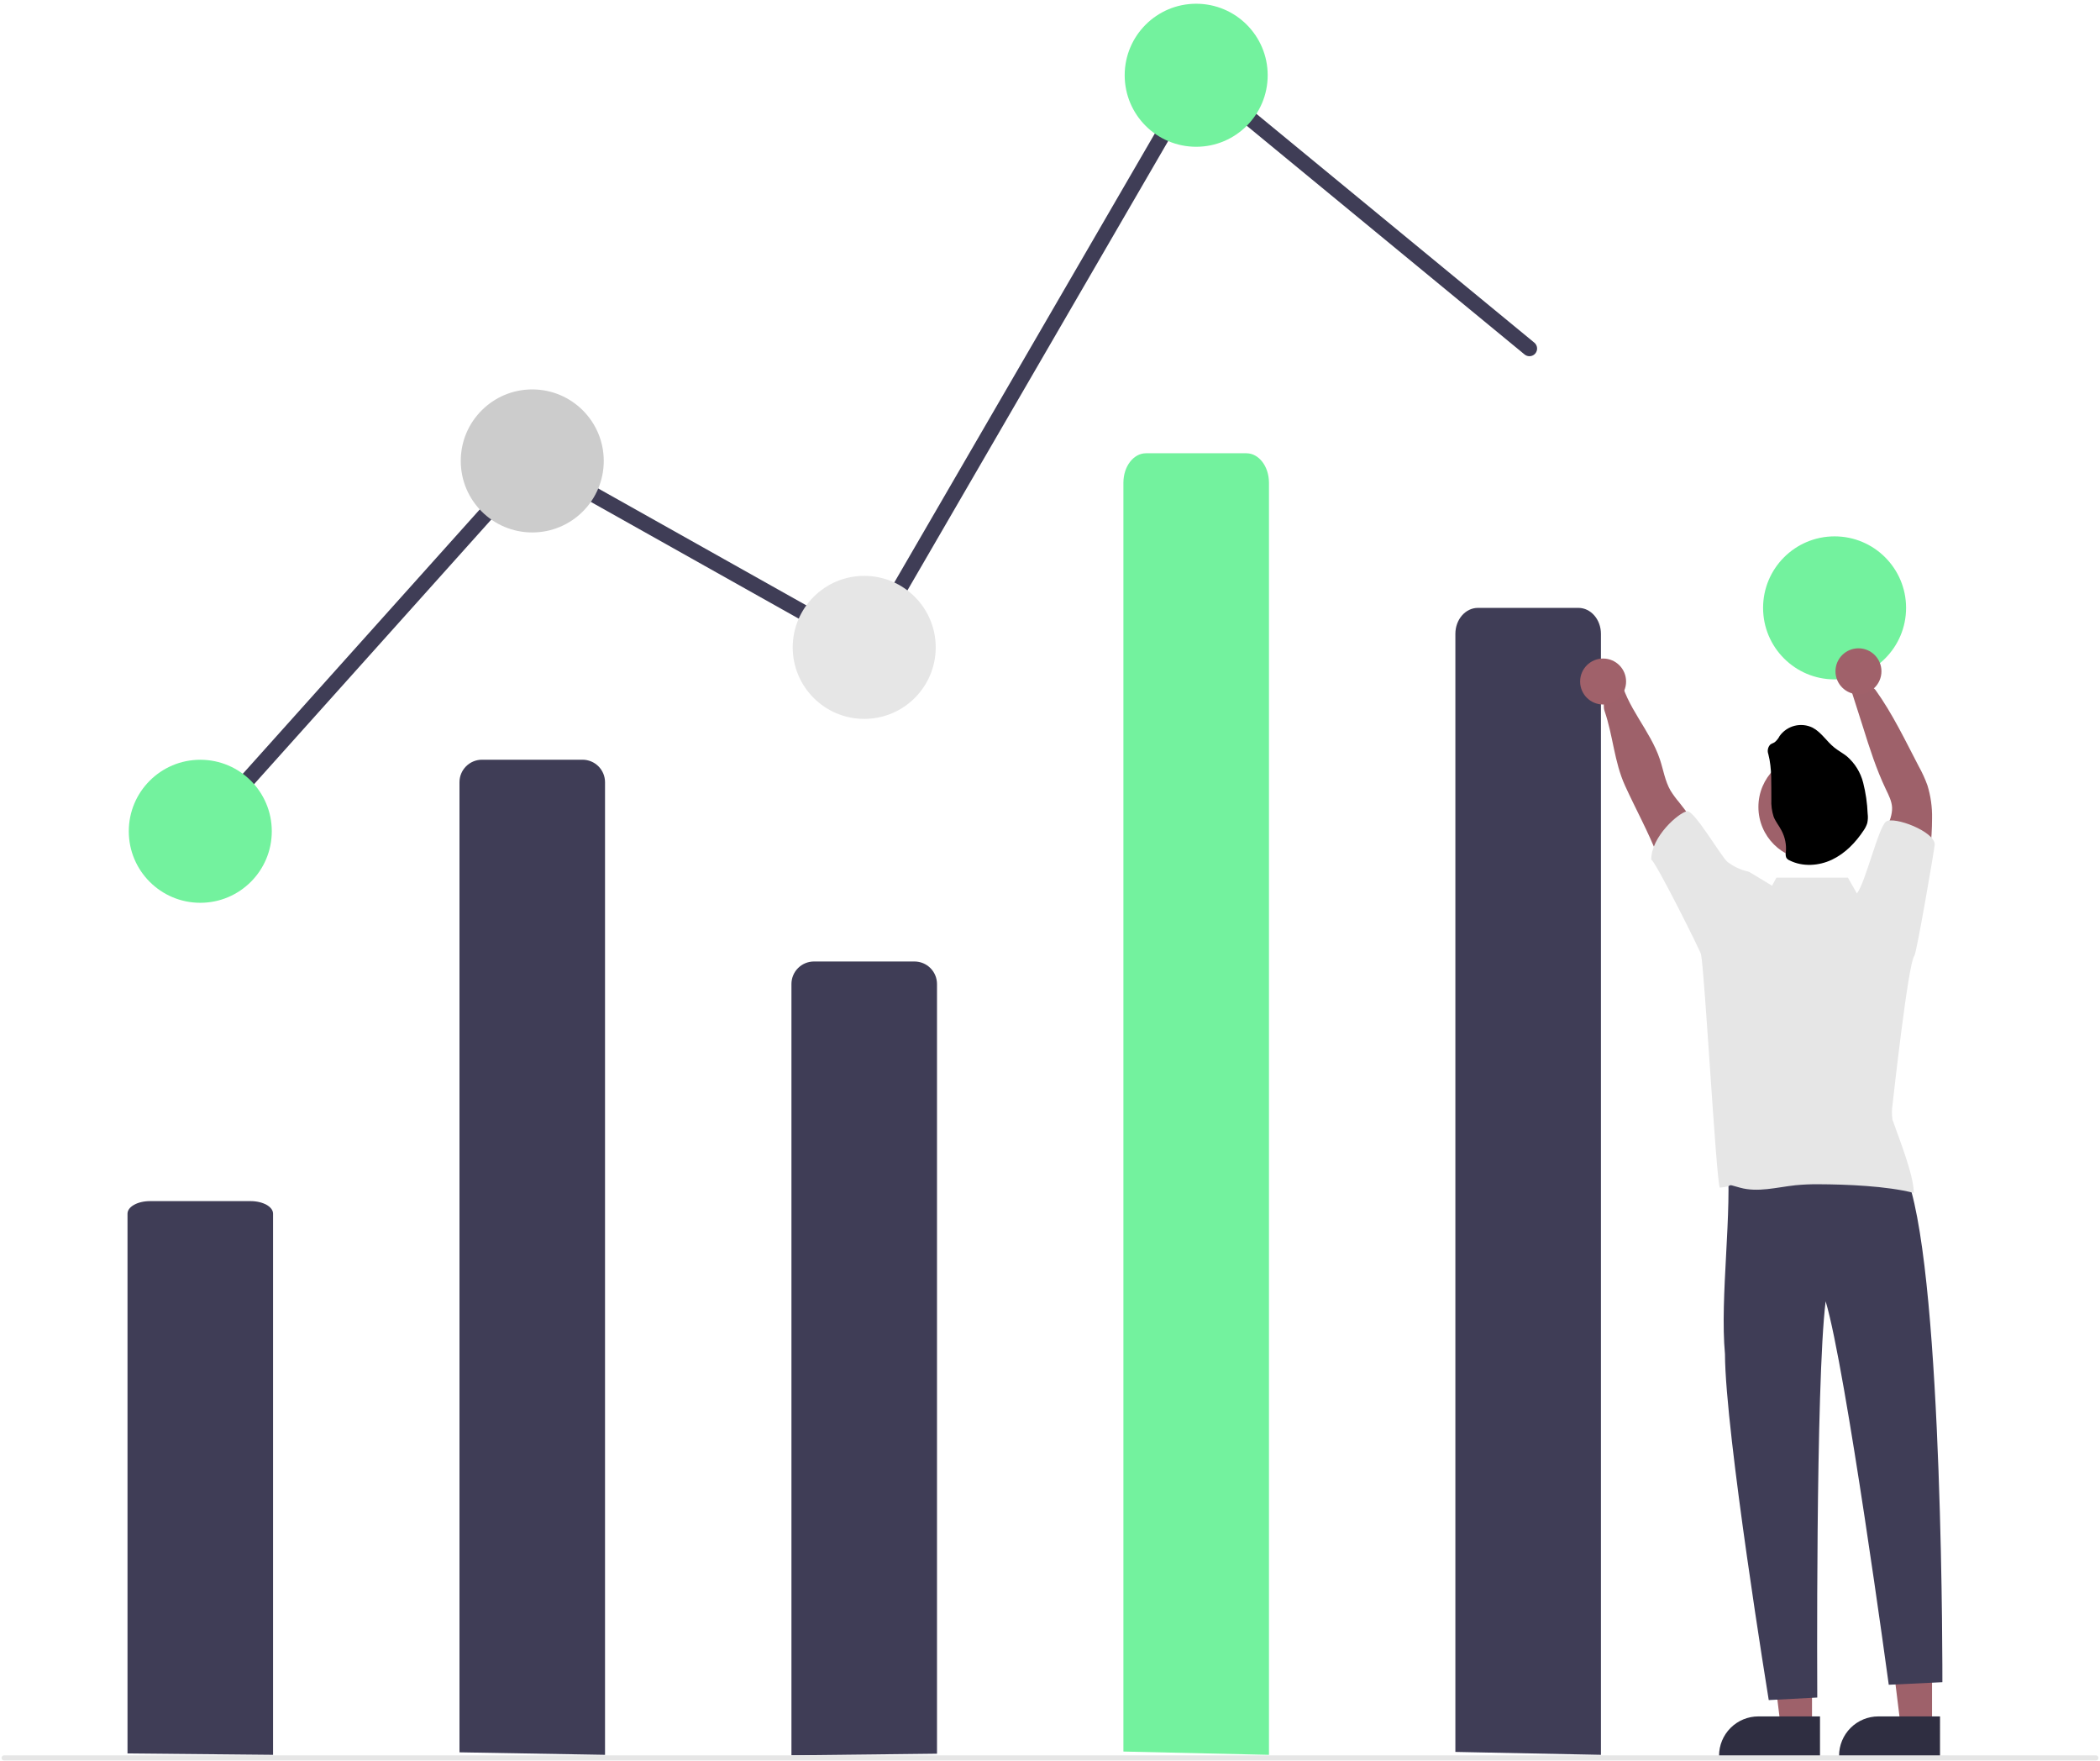
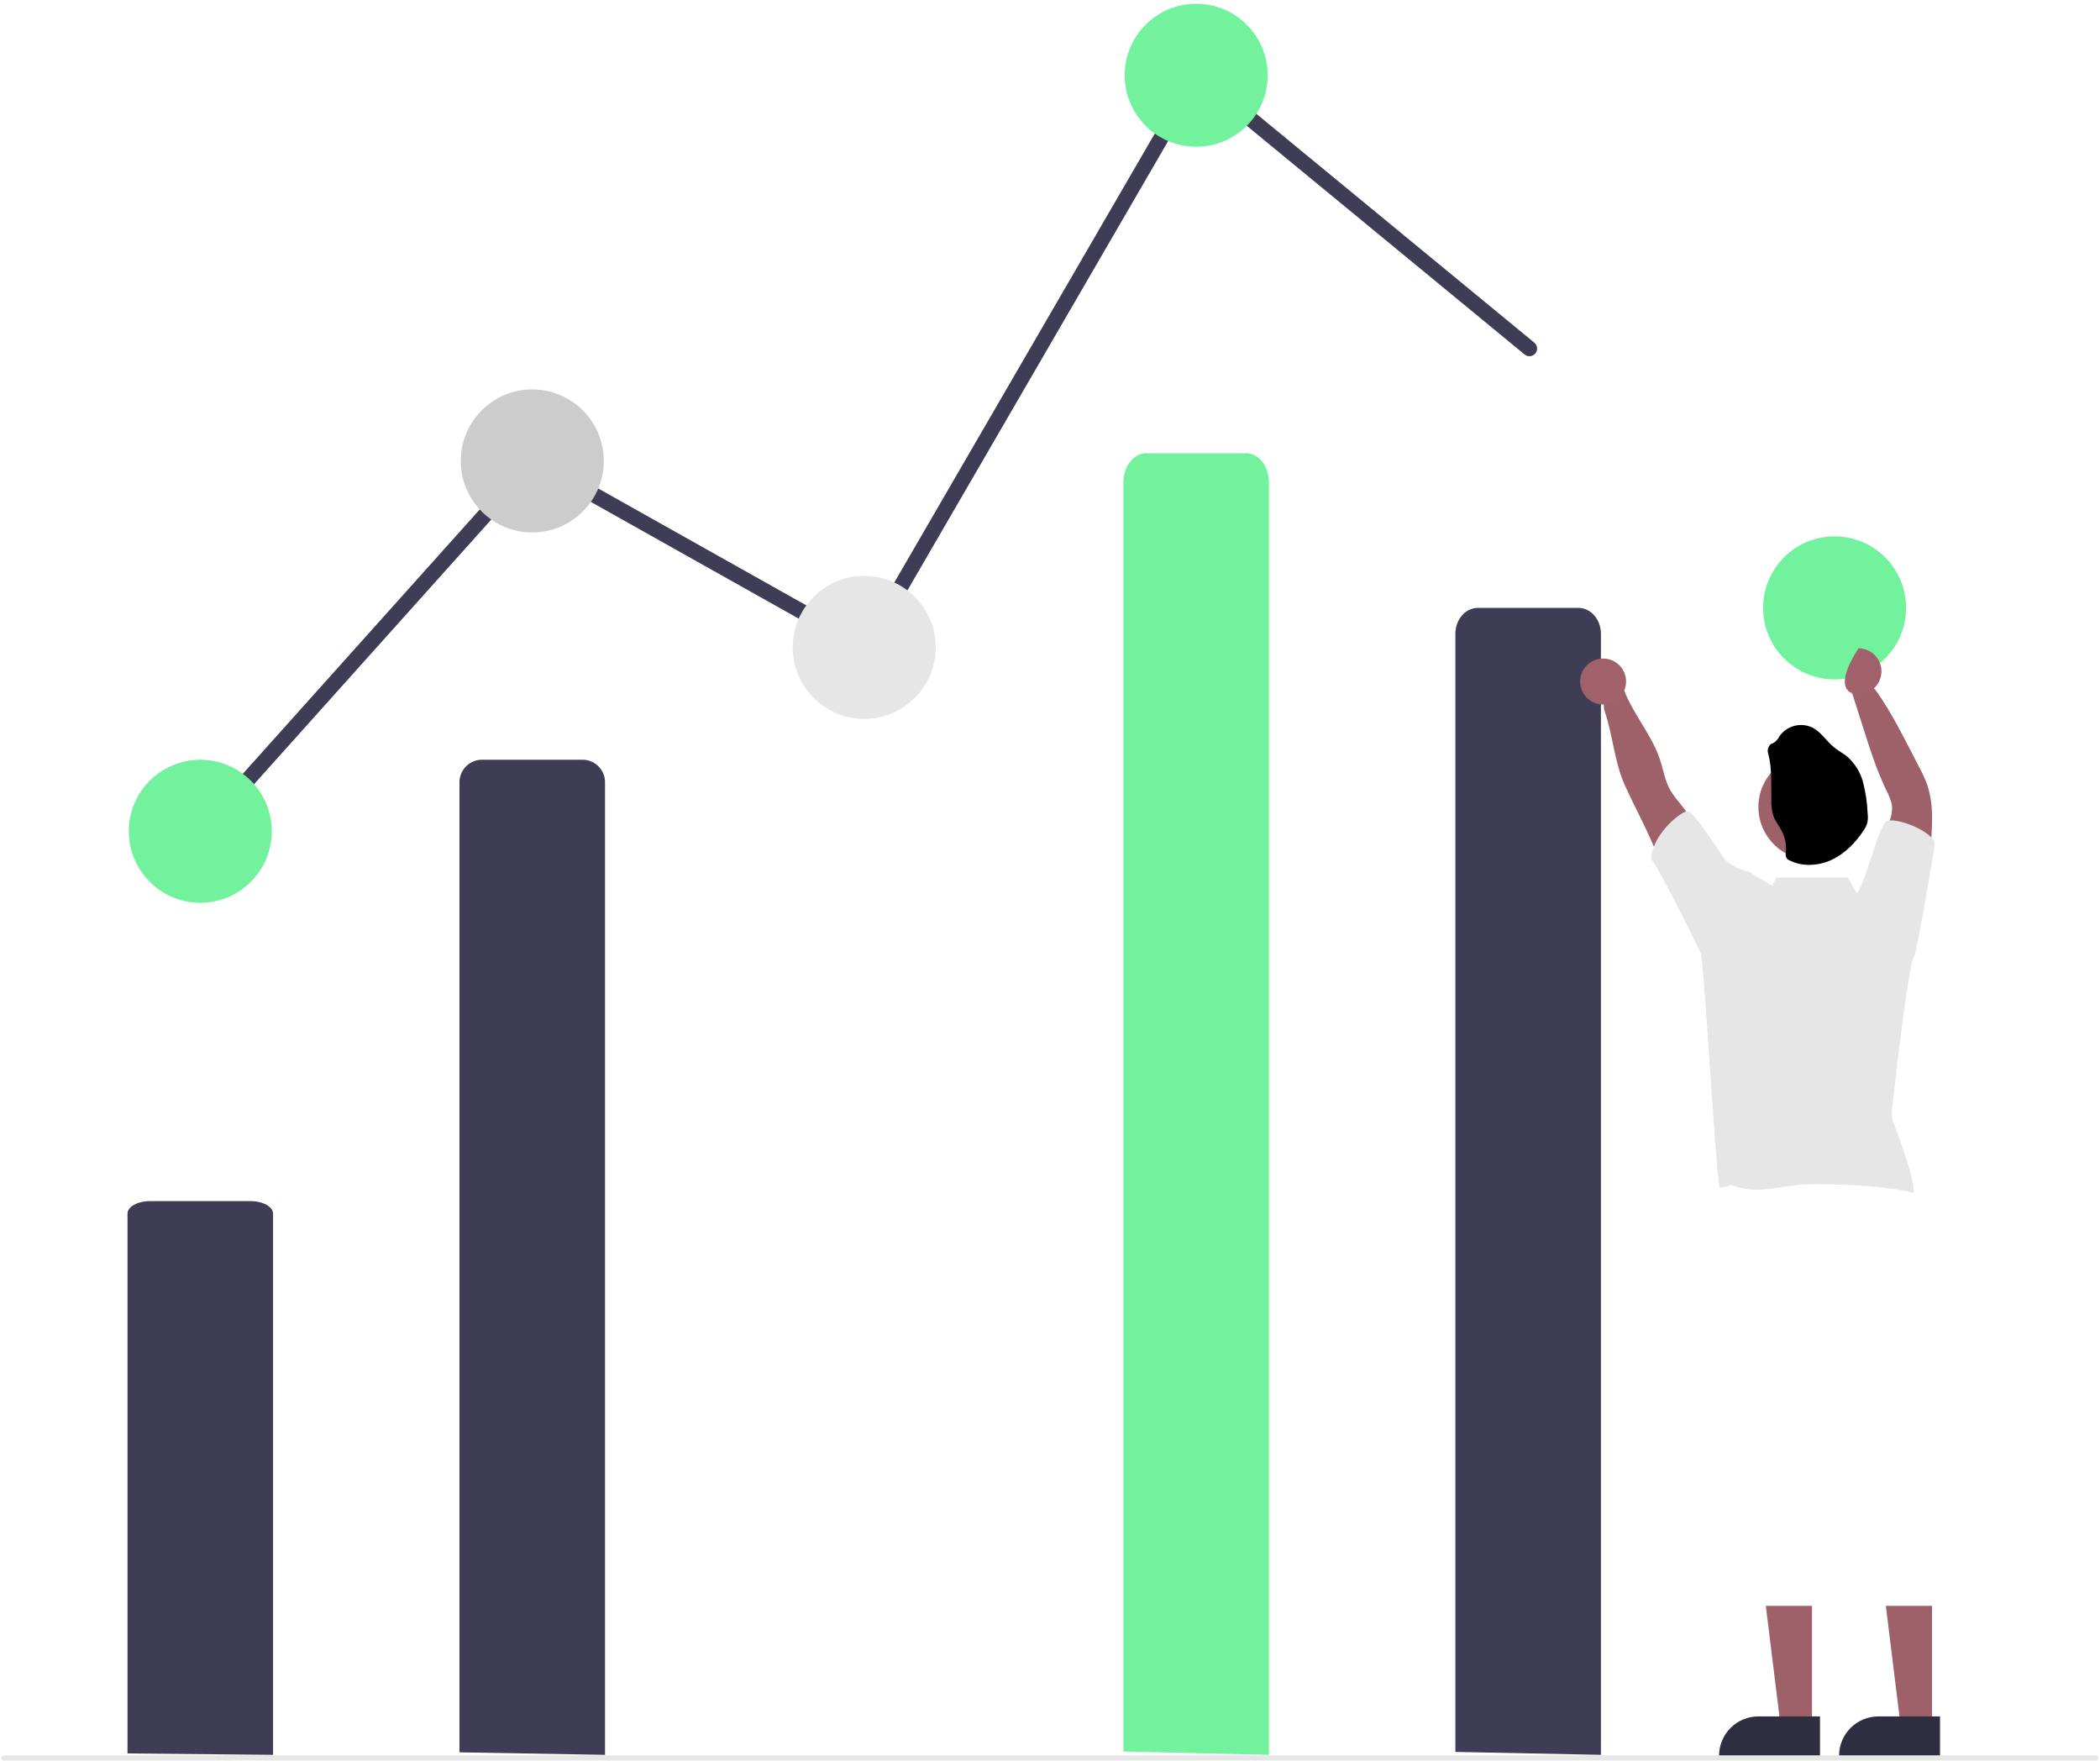
<svg xmlns="http://www.w3.org/2000/svg" width="495" height="415" viewBox="0 0 495 415" fill="none">
  <g clip-path="url(#clip0_21_587)">
    <path d="M455.408 406.909L448.029 406.909L444.519 378.446H455.41L455.408 406.909Z" fill="#9E616A" />
    <path d="M457.29 414.063L433.496 414.062V413.761C433.496 411.305 434.472 408.949 436.209 407.212C437.946 405.475 440.301 404.5 442.757 404.5L457.291 404.5L457.29 414.063Z" fill="#2F2E41" />
    <path d="M427.118 406.909L419.738 406.909L416.228 378.446H427.119L427.118 406.909Z" fill="#9E616A" />
    <path d="M429 414.063L405.206 414.062V413.761C405.206 411.305 406.182 408.949 407.919 407.212C409.656 405.475 412.011 404.5 414.467 404.5L429.001 404.5L429 414.063Z" fill="#2F2E41" />
    <path d="M108.305 412.962V184.347C108.305 182.939 108.865 181.589 109.86 180.594C110.856 179.598 112.206 179.039 113.614 179.039H137.306C138.714 179.039 140.064 179.598 141.06 180.594C142.055 181.589 142.614 182.939 142.614 184.347V413.558L108.305 412.962Z" fill="#3F3D56" />
-     <path d="M186.555 413.678V231.899C186.555 230.491 187.114 229.14 188.11 228.145C189.105 227.149 190.456 226.59 191.864 226.59H215.555C216.963 226.59 218.313 227.149 219.309 228.145C220.305 229.14 220.864 230.491 220.864 231.899V413.287L186.555 413.678Z" fill="#3F3D56" />
    <path d="M47.511 197.709C47.163 197.709 46.821 197.608 46.529 197.418C46.236 197.228 46.005 196.958 45.863 196.64C45.721 196.321 45.674 195.968 45.728 195.624C45.782 195.279 45.934 194.958 46.167 194.698L125.383 106.342L203.342 150.119L281.765 14.99L361.657 80.747C361.84 80.897 361.992 81.083 362.103 81.292C362.215 81.501 362.284 81.731 362.307 81.967C362.33 82.203 362.307 82.441 362.237 82.668C362.168 82.895 362.055 83.106 361.904 83.29C361.754 83.473 361.568 83.624 361.359 83.736C361.149 83.847 360.92 83.917 360.684 83.939C360.448 83.962 360.209 83.938 359.982 83.869C359.756 83.8 359.544 83.686 359.361 83.535L282.754 20.482L204.679 155.012L126.139 110.909L48.856 197.109C48.687 197.298 48.48 197.449 48.248 197.553C48.016 197.656 47.765 197.71 47.511 197.709Z" fill="#3F3D56" />
    <path d="M47.211 212.757C56.519 212.757 64.064 205.212 64.064 195.903C64.064 186.595 56.519 179.05 47.211 179.05C37.903 179.05 30.357 186.595 30.357 195.903C30.357 205.212 37.903 212.757 47.211 212.757Z" fill="#73F29E" />
    <path d="M125.46 125.479C134.768 125.479 142.314 117.934 142.314 108.626C142.314 99.318 134.768 91.772 125.46 91.772C116.152 91.772 108.606 99.318 108.606 108.626C108.606 117.934 116.152 125.479 125.46 125.479Z" fill="#CCCCCC" />
    <path d="M203.709 169.419C213.017 169.419 220.563 161.874 220.563 152.566C220.563 143.258 213.017 135.712 203.709 135.712C194.401 135.712 186.855 143.258 186.855 152.566C186.855 161.874 194.401 169.419 203.709 169.419Z" fill="#E6E6E6" />
    <path d="M281.959 34.59C291.267 34.59 298.812 27.044 298.812 17.736C298.812 8.428 291.267 0.882 281.959 0.882C272.651 0.882 265.105 8.428 265.105 17.736C265.105 27.044 272.651 34.59 281.959 34.59Z" fill="#73F29E" />
    <path d="M432.438 160.111C441.746 160.111 449.291 152.565 449.291 143.257C449.291 133.949 441.746 126.403 432.438 126.403C423.13 126.403 415.584 133.949 415.584 143.257C415.584 152.565 423.13 160.111 432.438 160.111Z" fill="#73F29E" />
-     <path d="M426.479 274.548C432.787 275.308 448.918 269.553 449.792 278.308C458.095 302.748 457.848 396.438 457.848 396.438L445.208 397.04C445.208 397.04 435.107 322.598 430.331 306.672C427.935 326.029 428.355 400.049 428.355 400.049L416.918 400.651C416.918 400.651 406.66 337.62 406.601 319.119C405.354 305.568 408.412 285.487 407.103 272.387C413.358 274.369 419.941 275.103 426.479 274.548Z" fill="#3F3D56" />
    <path d="M343.053 412.868V149.376C343.053 145.997 345.43 143.257 348.362 143.257H372.054C374.986 143.257 377.363 145.996 377.363 149.376V413.557L343.053 412.868Z" fill="#3F3D56" />
    <path d="M405.02 203.642C402.49 198.47 399.4 193.591 395.805 189.093C395.054 188.215 394.37 187.281 393.758 186.3C392.464 184.055 392.079 181.419 391.261 178.963C388.973 172.077 383.267 166.546 381.877 159.425C381.371 156.837 377.1 164.359 378.223 167.569C380.227 173.377 380.486 179.529 383.038 185.139C385.59 190.749 388.588 196.13 390.791 201.866C392.043 205.122 393.042 208.487 394.878 211.497C396.714 214.506 399.579 217.028 403.04 217.48C403.017 215.298 403.348 213.127 404.021 211.051C404.774 208.68 406.11 205.887 405.02 203.642Z" fill="#9E616A" />
    <path d="M442.887 207.542C442.732 203.286 443.396 199.04 444.843 195.035C445.397 193.5 446.047 191.941 445.993 190.309C445.915 188.793 445.192 187.402 444.536 186.03C442.273 181.305 440.684 176.297 439.119 171.301L436.11 161.881C435.128 161.161 440.859 160.912 442.081 162.603C446.077 168.153 449.105 174.527 452.271 180.589C453.079 182.033 453.767 183.541 454.33 185.097C455.103 187.619 455.469 190.248 455.413 192.886C455.413 197.815 454.763 202.727 454.089 207.615C453.661 210.678 453.102 214.013 450.784 216.041C448.377 212.96 445.957 209.95 442.887 207.542Z" fill="#9E616A" />
    <path d="M426.972 202.666C433.87 202.666 439.462 197.074 439.462 190.176C439.462 183.278 433.87 177.686 426.972 177.686C420.074 177.686 414.482 183.278 414.482 190.176C414.482 197.074 420.074 202.666 426.972 202.666Z" fill="#9E616A" />
    <path d="M416.819 177.715C416.679 177.336 416.648 176.925 416.728 176.529C416.809 176.133 416.999 175.767 417.277 175.474C417.588 175.228 418.003 175.136 418.337 174.902C418.812 174.502 419.201 174.01 419.48 173.455C420.333 172.261 421.582 171.408 423.004 171.047C424.427 170.686 425.931 170.84 427.25 171.483C429.314 172.563 430.561 174.726 432.396 176.183C433.328 176.937 434.409 177.498 435.347 178.252C437.225 179.875 438.56 182.034 439.172 184.439C439.78 186.827 440.136 189.274 440.232 191.737C440.33 192.476 440.301 193.226 440.147 193.955C439.957 194.567 439.673 195.146 439.306 195.671C437.42 198.529 434.933 201.126 431.816 202.601C428.7 204.076 424.909 204.316 421.836 202.772C421.527 202.647 421.261 202.435 421.07 202.16C420.896 201.743 420.854 201.282 420.95 200.84C421.117 199.092 420.771 197.334 419.956 195.78C419.384 194.637 418.526 193.653 418.069 192.47C417.643 191.145 417.461 189.754 417.531 188.365C417.477 184.764 417.721 181.18 416.819 177.715Z" fill="black" />
    <path d="M30.056 413.226V286.016C30.056 284.385 32.433 283.062 35.365 283.062H59.056C61.988 283.062 64.365 284.386 64.365 286.016V413.558L30.056 413.226Z" fill="#3F3D56" />
    <path d="M494.036 414.883H0.964C0.805 414.883 0.651 414.819 0.539 414.706C0.426 414.593 0.362 414.44 0.362 414.281C0.362 414.121 0.426 413.968 0.539 413.855C0.651 413.742 0.805 413.679 0.964 413.679H494.036C494.195 413.679 494.348 413.742 494.461 413.855C494.574 413.968 494.638 414.121 494.638 414.281C494.638 414.44 494.574 414.593 494.461 414.706C494.348 414.819 494.195 414.883 494.036 414.883H494.036Z" fill="#E6E6E6" />
    <path d="M264.803 412.778V113.764C264.803 109.929 267.18 106.82 270.112 106.82H293.804C296.736 106.82 299.113 109.929 299.113 113.764V413.558L264.803 412.778Z" fill="#73F29E" />
    <path d="M377.874 166.028C380.866 166.028 383.292 163.602 383.292 160.611C383.292 157.619 380.866 155.193 377.874 155.193C374.882 155.193 372.457 157.619 372.457 160.611C372.457 163.602 374.882 166.028 377.874 166.028Z" fill="#A0616A" />
-     <path d="M438.066 163.62C441.058 163.62 443.483 161.195 443.483 158.203C443.483 155.211 441.058 152.786 438.066 152.786C435.074 152.786 432.649 155.211 432.649 158.203C432.649 161.195 435.074 163.62 438.066 163.62Z" fill="#A0616A" />
+     <path d="M438.066 163.62C441.058 163.62 443.483 161.195 443.483 158.203C443.483 155.211 441.058 152.786 438.066 152.786C432.649 161.195 435.074 163.62 438.066 163.62Z" fill="#A0616A" />
    <path d="M451.23 225.263C451.758 224.779 456.068 199.577 456.042 199.009C455.976 195.904 446.502 192.358 444.606 193.592C442.817 194.756 439.702 208.112 437.698 210.545L435.577 206.834H418.724L417.702 208.731C415.491 207.399 413.501 206.17 412.792 205.764C412.548 205.599 412.282 205.468 412.003 205.376C410.251 204.984 408.607 204.211 407.187 203.112C405.803 202.047 399.378 190.889 397.656 191.184C395.712 191.509 389.155 197.179 389.23 202.62C390.055 202.603 400.795 224.077 400.945 224.878C401.77 228.26 404.493 277.594 405.372 279.893C409.42 279.502 406.224 278.804 410.143 279.893C414.362 281.067 418.816 279.797 423.168 279.327C424.98 279.148 426.801 279.067 428.622 279.086C435.243 279.116 444.693 279.484 451.103 281.127C451.139 276.926 447.45 267.837 446.083 263.87C445.904 262.684 445.91 261.478 446.101 260.295C446.276 258.844 449.8 226.867 451.23 225.263Z" fill="#E6E6E6" />
  </g>
  <defs>
    <clipPath id="clip0_21_587">
      <rect width="494.275" height="414" fill="white" transform="translate(0.362 0.882)" />
    </clipPath>
  </defs>
</svg>